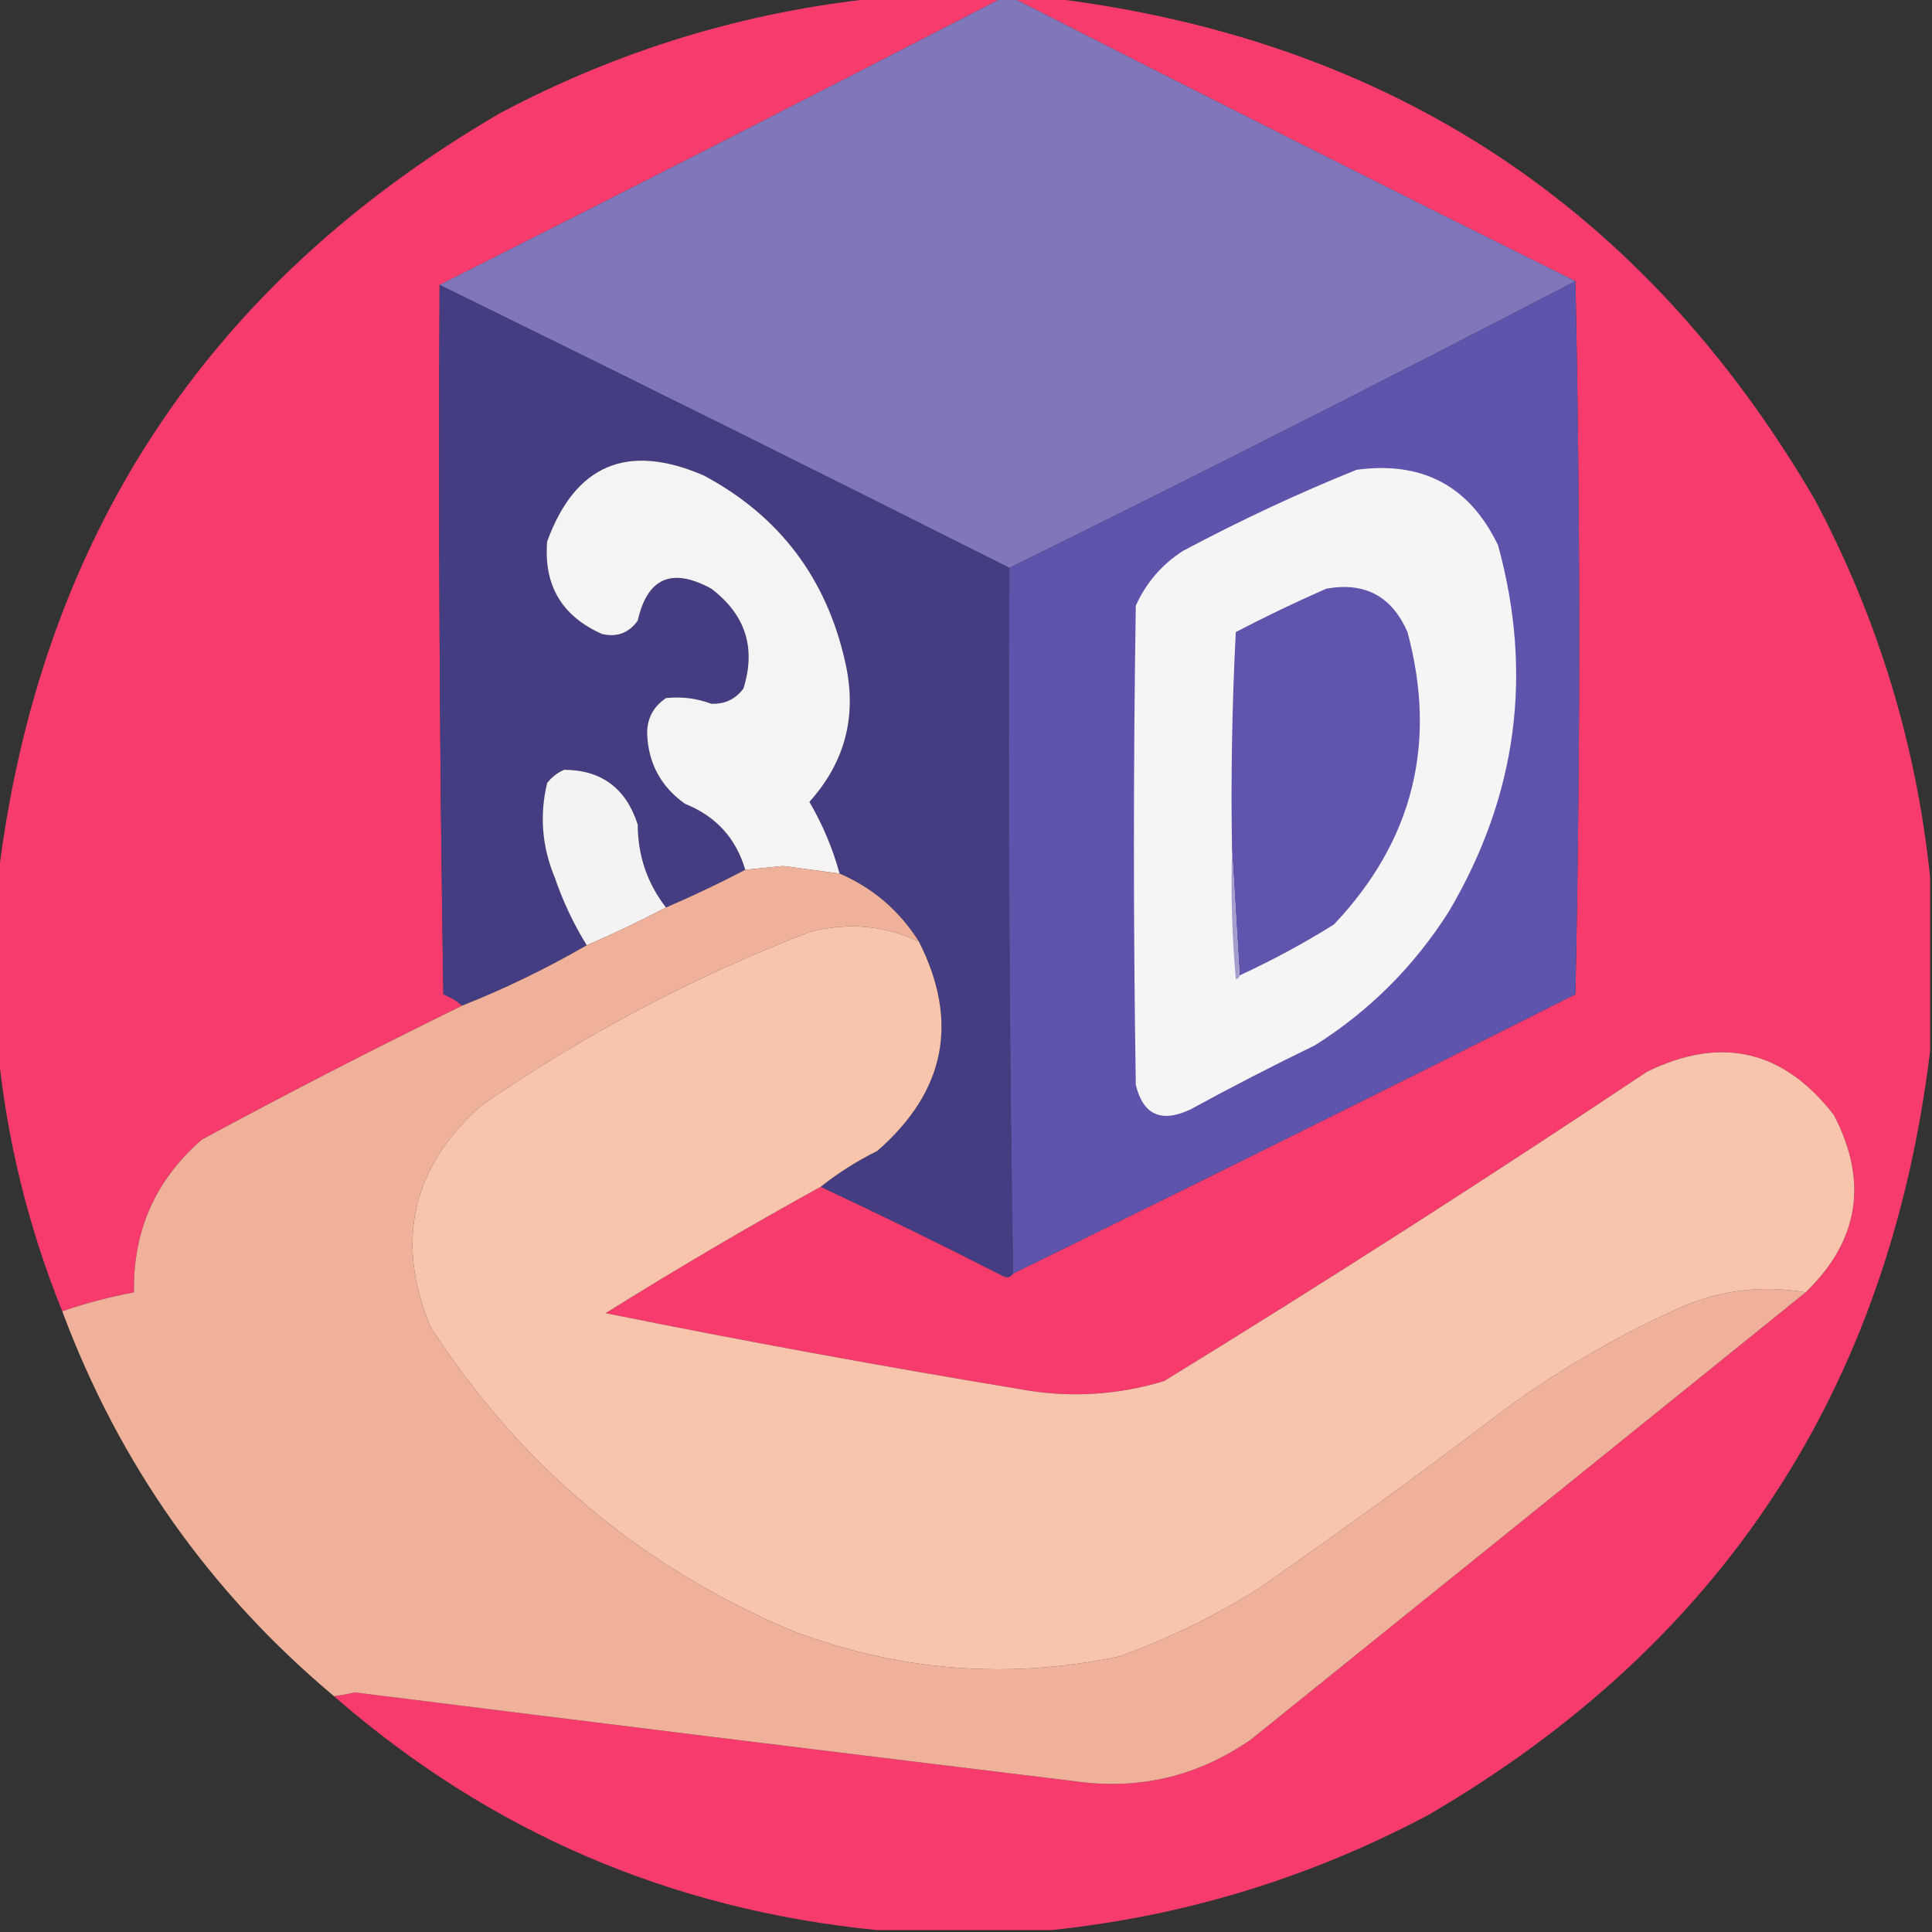
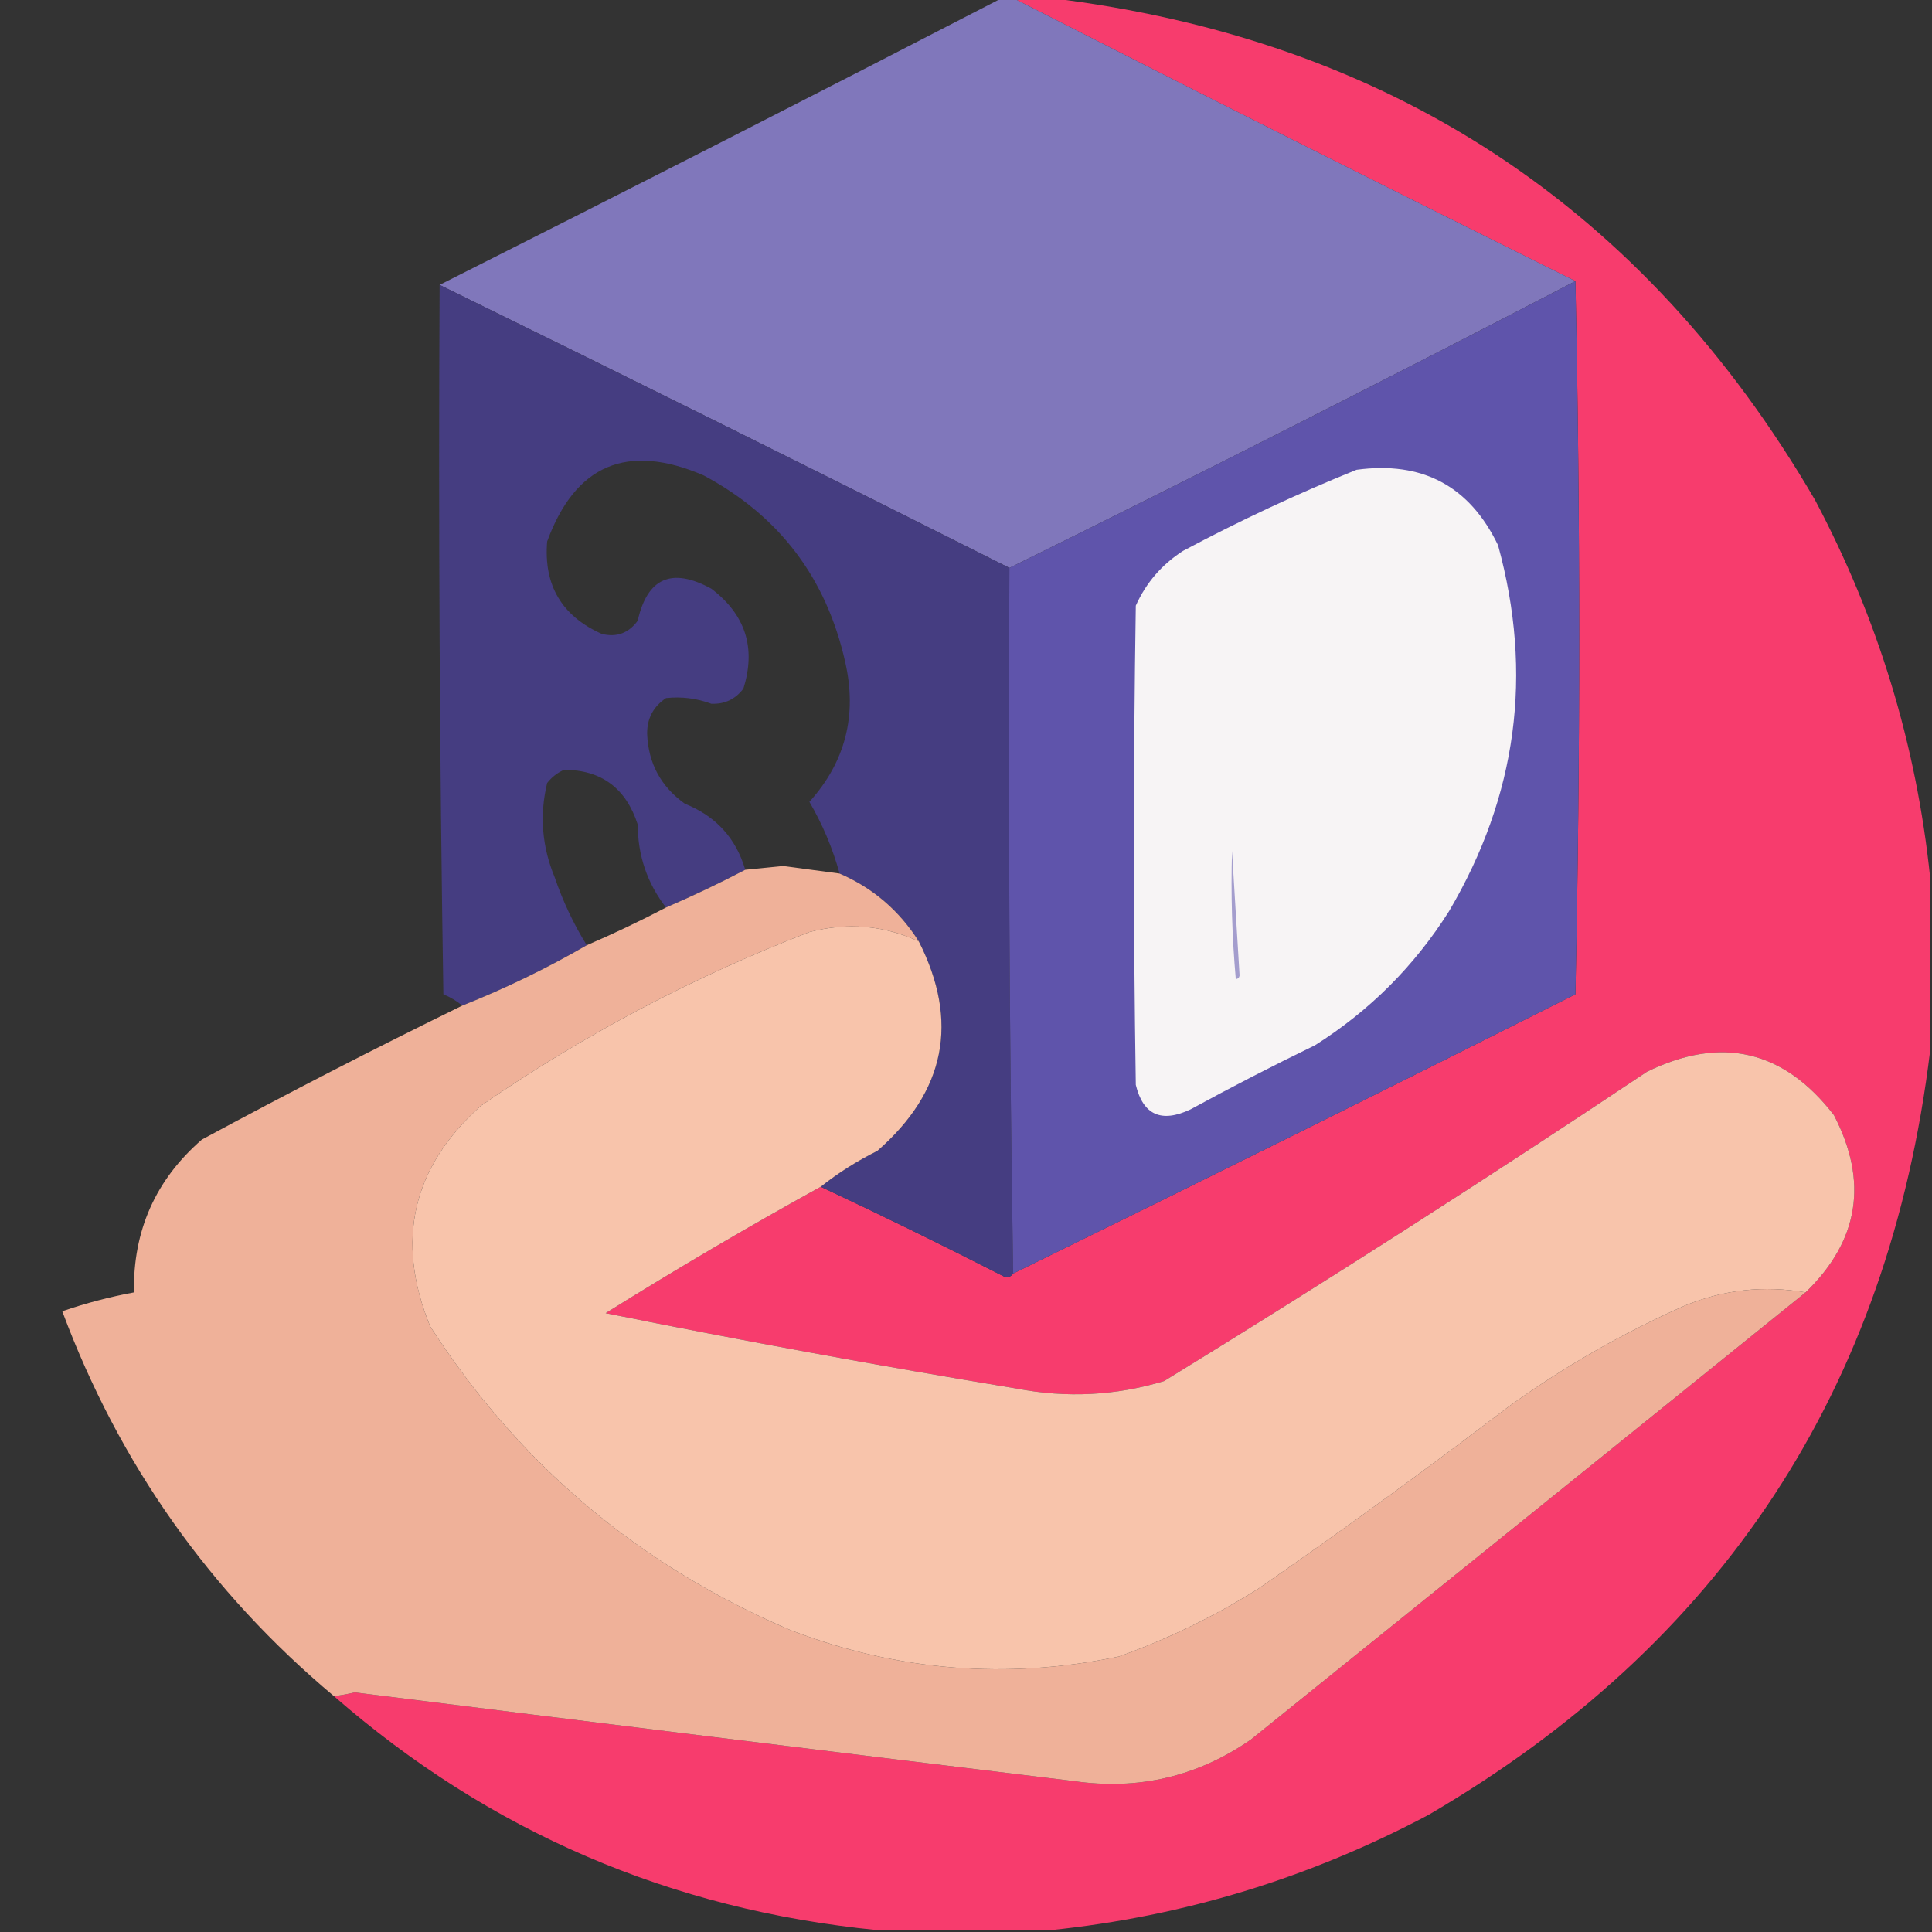
<svg xmlns="http://www.w3.org/2000/svg" version="1.1" width="512px" height="512px" style="shape-rendering:geometricPrecision; text-rendering:geometricPrecision; image-rendering:optimizeQuality; fill-rule:evenodd; clip-rule:evenodd">
  <rect width="100%" height="100%" fill="#333333" stroke="none" />
  <g>
-     <path style="opacity:0.995" fill="#f83d6e" d="M 232.5,-0.5 C 243.5,-0.5 254.5,-0.5 265.5,-0.5C 215.989,25.089 166.323,50.422 116.5,75.5C 116.167,138.17 116.5,200.837 117.5,263.5C 119.396,264.275 121.063,265.275 122.5,266.5C 99.312,277.849 76.312,289.682 53.5,302C 41.223,312.651 35.223,326.151 35.5,342.5C 29.038,343.699 22.704,345.365 16.5,347.5C 7.533,325.298 1.866,302.298 -0.5,278.5C -0.5,263.167 -0.5,247.833 -0.5,232.5C 10.387,142.857 54.721,75.357 132.5,30C 163.971,13.305 197.304,3.139 232.5,-0.5 Z" />
-   </g>
+     </g>
  <g>
    <path style="opacity:0.995" fill="#f83d6e" d="M 268.5,-0.5 C 271.833,-0.5 275.167,-0.5 278.5,-0.5C 368.144,10.388 435.644,54.721 481,132.5C 497.695,163.971 507.861,197.304 511.5,232.5C 511.5,247.833 511.5,263.167 511.5,278.5C 500.612,368.144 456.279,435.644 378.5,481C 347.029,497.695 313.696,507.861 278.5,511.5C 263.167,511.5 247.833,511.5 232.5,511.5C 177.745,506.113 129.745,485.446 88.5,449.5C 90.342,449.277 92.175,448.943 94,448.5C 157.483,456.456 220.983,464.29 284.5,472C 301.661,474.498 317.327,470.831 331.5,461C 380.57,421.481 429.57,381.981 478.5,342.5C 492.668,328.799 495.168,313.133 486,295.5C 472.661,278.247 456.161,274.414 436.5,284C 394.37,312.122 351.703,339.456 308.5,366C 295.693,369.864 282.693,370.531 269.5,368C 232.961,361.957 196.627,355.291 160.5,348C 179.226,336.306 198.226,325.139 217.5,314.5C 233.601,322.05 249.601,329.883 265.5,338C 266.749,338.74 267.749,338.573 268.5,337.5C 318.268,313.116 367.935,288.449 417.5,263.5C 418.832,200.335 418.832,137.335 417.5,74.5C 367.675,49.754 318.008,24.754 268.5,-0.5 Z" />
  </g>
  <g>
    <path style="opacity:1" fill="#8077bb" d="M 265.5,-0.5 C 266.5,-0.5 267.5,-0.5 268.5,-0.5C 318.008,24.754 367.675,49.754 417.5,74.5C 367.846,100.328 317.846,125.661 267.5,150.5C 217.295,125.231 166.961,100.231 116.5,75.5C 166.323,50.422 215.989,25.089 265.5,-0.5 Z" />
  </g>
  <g>
    <path style="opacity:1" fill="#453d81" d="M 116.5,75.5 C 166.961,100.231 217.295,125.231 267.5,150.5C 267.168,213.002 267.501,275.336 268.5,337.5C 267.749,338.573 266.749,338.74 265.5,338C 249.601,329.883 233.601,322.05 217.5,314.5C 222.097,310.858 227.097,307.692 232.5,305C 250.575,289.222 254.241,270.722 243.5,249.5C 238.316,241.312 231.316,235.312 222.5,231.5C 220.673,224.843 218.007,218.509 214.5,212.5C 224.033,201.922 227.2,189.589 224,175.5C 219.026,153.206 206.526,136.706 186.5,126C 166.287,117.281 152.454,123.114 145,143.5C 144.048,155.098 148.882,163.264 159.5,168C 163.421,168.959 166.588,167.792 169,164.5C 171.546,153.127 178.046,150.293 188.5,156C 197.573,162.885 200.407,171.719 197,182.5C 194.868,185.316 192.035,186.649 188.5,186.5C 184.614,185.055 180.614,184.555 176.5,185C 173.112,187.276 171.446,190.442 171.5,194.5C 171.813,202.291 175.146,208.458 181.5,213C 189.708,216.279 195.041,222.112 197.5,230.5C 190.686,234.072 183.686,237.406 176.5,240.5C 171.529,234.087 169.029,226.754 169,218.5C 165.89,208.882 159.39,204.049 149.5,204C 147.714,204.785 146.214,205.951 145,207.5C 142.949,215.999 143.616,224.333 147,232.5C 149.171,238.864 152.004,244.864 155.5,250.5C 144.936,256.614 133.936,261.948 122.5,266.5C 121.063,265.275 119.396,264.275 117.5,263.5C 116.5,200.837 116.167,138.17 116.5,75.5 Z" />
  </g>
  <g>
    <path style="opacity:1" fill="#5f54ab" d="M 417.5,74.5 C 418.832,137.335 418.832,200.335 417.5,263.5C 367.935,288.449 318.268,313.116 268.5,337.5C 267.501,275.336 267.168,213.002 267.5,150.5C 317.846,125.661 367.846,100.328 417.5,74.5 Z" />
  </g>
  <g>
-     <path style="opacity:1" fill="#f6f3f4" d="M 222.5,231.5 C 217.508,230.835 212.508,230.169 207.5,229.5C 204.159,229.836 200.825,230.169 197.5,230.5C 195.041,222.112 189.708,216.279 181.5,213C 175.146,208.458 171.813,202.291 171.5,194.5C 171.446,190.442 173.112,187.276 176.5,185C 180.614,184.555 184.614,185.055 188.5,186.5C 192.035,186.649 194.868,185.316 197,182.5C 200.407,171.719 197.573,162.885 188.5,156C 178.046,150.293 171.546,153.127 169,164.5C 166.588,167.792 163.421,168.959 159.5,168C 148.882,163.264 144.048,155.098 145,143.5C 152.454,123.114 166.287,117.281 186.5,126C 206.526,136.706 219.026,153.206 224,175.5C 227.2,189.589 224.033,201.922 214.5,212.5C 218.007,218.509 220.673,224.843 222.5,231.5 Z" />
-   </g>
+     </g>
  <g>
    <path style="opacity:1" fill="#f7f4f5" d="M 359.5,124.5 C 376.957,122.142 389.457,128.809 397,144.5C 406.362,178.6 402.029,210.934 384,241.5C 374.833,256 363,267.833 348.5,277C 337.343,282.411 326.343,288.078 315.5,294C 307.772,297.653 302.939,295.486 301,287.5C 300.333,245.167 300.333,202.833 301,160.5C 303.729,154.437 307.896,149.603 313.5,146C 328.573,137.959 343.906,130.793 359.5,124.5 Z" />
  </g>
  <g>
-     <path style="opacity:1" fill="#5f55ac" d="M 328.5,258.5 C 327.833,247.5 327.167,236.5 326.5,225.5C 326.167,206.155 326.5,186.822 327.5,167.5C 335.378,163.394 343.378,159.561 351.5,156C 361.688,154.178 368.855,158.011 373,167.5C 380.943,197.039 374.443,222.872 353.5,245C 345.459,250.021 337.125,254.521 328.5,258.5 Z" />
-   </g>
+     </g>
  <g>
-     <path style="opacity:1" fill="#f5f2f3" d="M 176.5,240.5 C 169.691,244.07 162.691,247.403 155.5,250.5C 152.004,244.864 149.171,238.864 147,232.5C 143.616,224.333 142.949,215.999 145,207.5C 146.214,205.951 147.714,204.785 149.5,204C 159.39,204.049 165.89,208.882 169,218.5C 169.029,226.754 171.529,234.087 176.5,240.5 Z" />
-   </g>
+     </g>
  <g>
    <path style="opacity:1" fill="#efb199" d="M 222.5,231.5 C 231.316,235.312 238.316,241.312 243.5,249.5C 234.247,245.203 224.58,244.37 214.5,247C 183.6,258.947 154.6,274.281 127.5,293C 109.221,309.286 104.721,328.786 114,351.5C 137.593,388.092 169.427,414.926 209.5,432C 237.836,442.853 266.836,445.186 296.5,439C 309.482,434.355 321.816,428.355 333.5,421C 355.854,405.489 377.854,389.489 399.5,373C 414.155,362.369 429.822,353.369 446.5,346C 456.848,341.756 467.515,340.589 478.5,342.5C 429.57,381.981 380.57,421.481 331.5,461C 317.327,470.831 301.661,474.498 284.5,472C 220.983,464.29 157.483,456.456 94,448.5C 92.175,448.943 90.342,449.277 88.5,449.5C 55.557,421.878 31.557,387.878 16.5,347.5C 22.704,345.365 29.038,343.699 35.5,342.5C 35.223,326.151 41.223,312.651 53.5,302C 76.312,289.682 99.312,277.849 122.5,266.5C 133.936,261.948 144.936,256.614 155.5,250.5C 162.691,247.403 169.691,244.07 176.5,240.5C 183.686,237.406 190.686,234.072 197.5,230.5C 200.825,230.169 204.159,229.836 207.5,229.5C 212.508,230.169 217.508,230.835 222.5,231.5 Z" />
  </g>
  <g>
    <path style="opacity:1" fill="#a49dcd" d="M 326.5,225.5 C 327.167,236.5 327.833,247.5 328.5,258.5C 328.44,259.043 328.107,259.376 327.5,259.5C 326.501,248.186 326.168,236.853 326.5,225.5 Z" />
  </g>
  <g>
    <path style="opacity:1" fill="#f8c4ab" d="M 243.5,249.5 C 254.241,270.722 250.575,289.222 232.5,305C 227.097,307.692 222.097,310.858 217.5,314.5C 198.226,325.139 179.226,336.306 160.5,348C 196.627,355.291 232.961,361.957 269.5,368C 282.693,370.531 295.693,369.864 308.5,366C 351.703,339.456 394.37,312.122 436.5,284C 456.161,274.414 472.661,278.247 486,295.5C 495.168,313.133 492.668,328.799 478.5,342.5C 467.515,340.589 456.848,341.756 446.5,346C 429.822,353.369 414.155,362.369 399.5,373C 377.854,389.489 355.854,405.489 333.5,421C 321.816,428.355 309.482,434.355 296.5,439C 266.836,445.186 237.836,442.853 209.5,432C 169.427,414.926 137.593,388.092 114,351.5C 104.721,328.786 109.221,309.286 127.5,293C 154.6,274.281 183.6,258.947 214.5,247C 224.58,244.37 234.247,245.203 243.5,249.5 Z" />
  </g>
</svg>